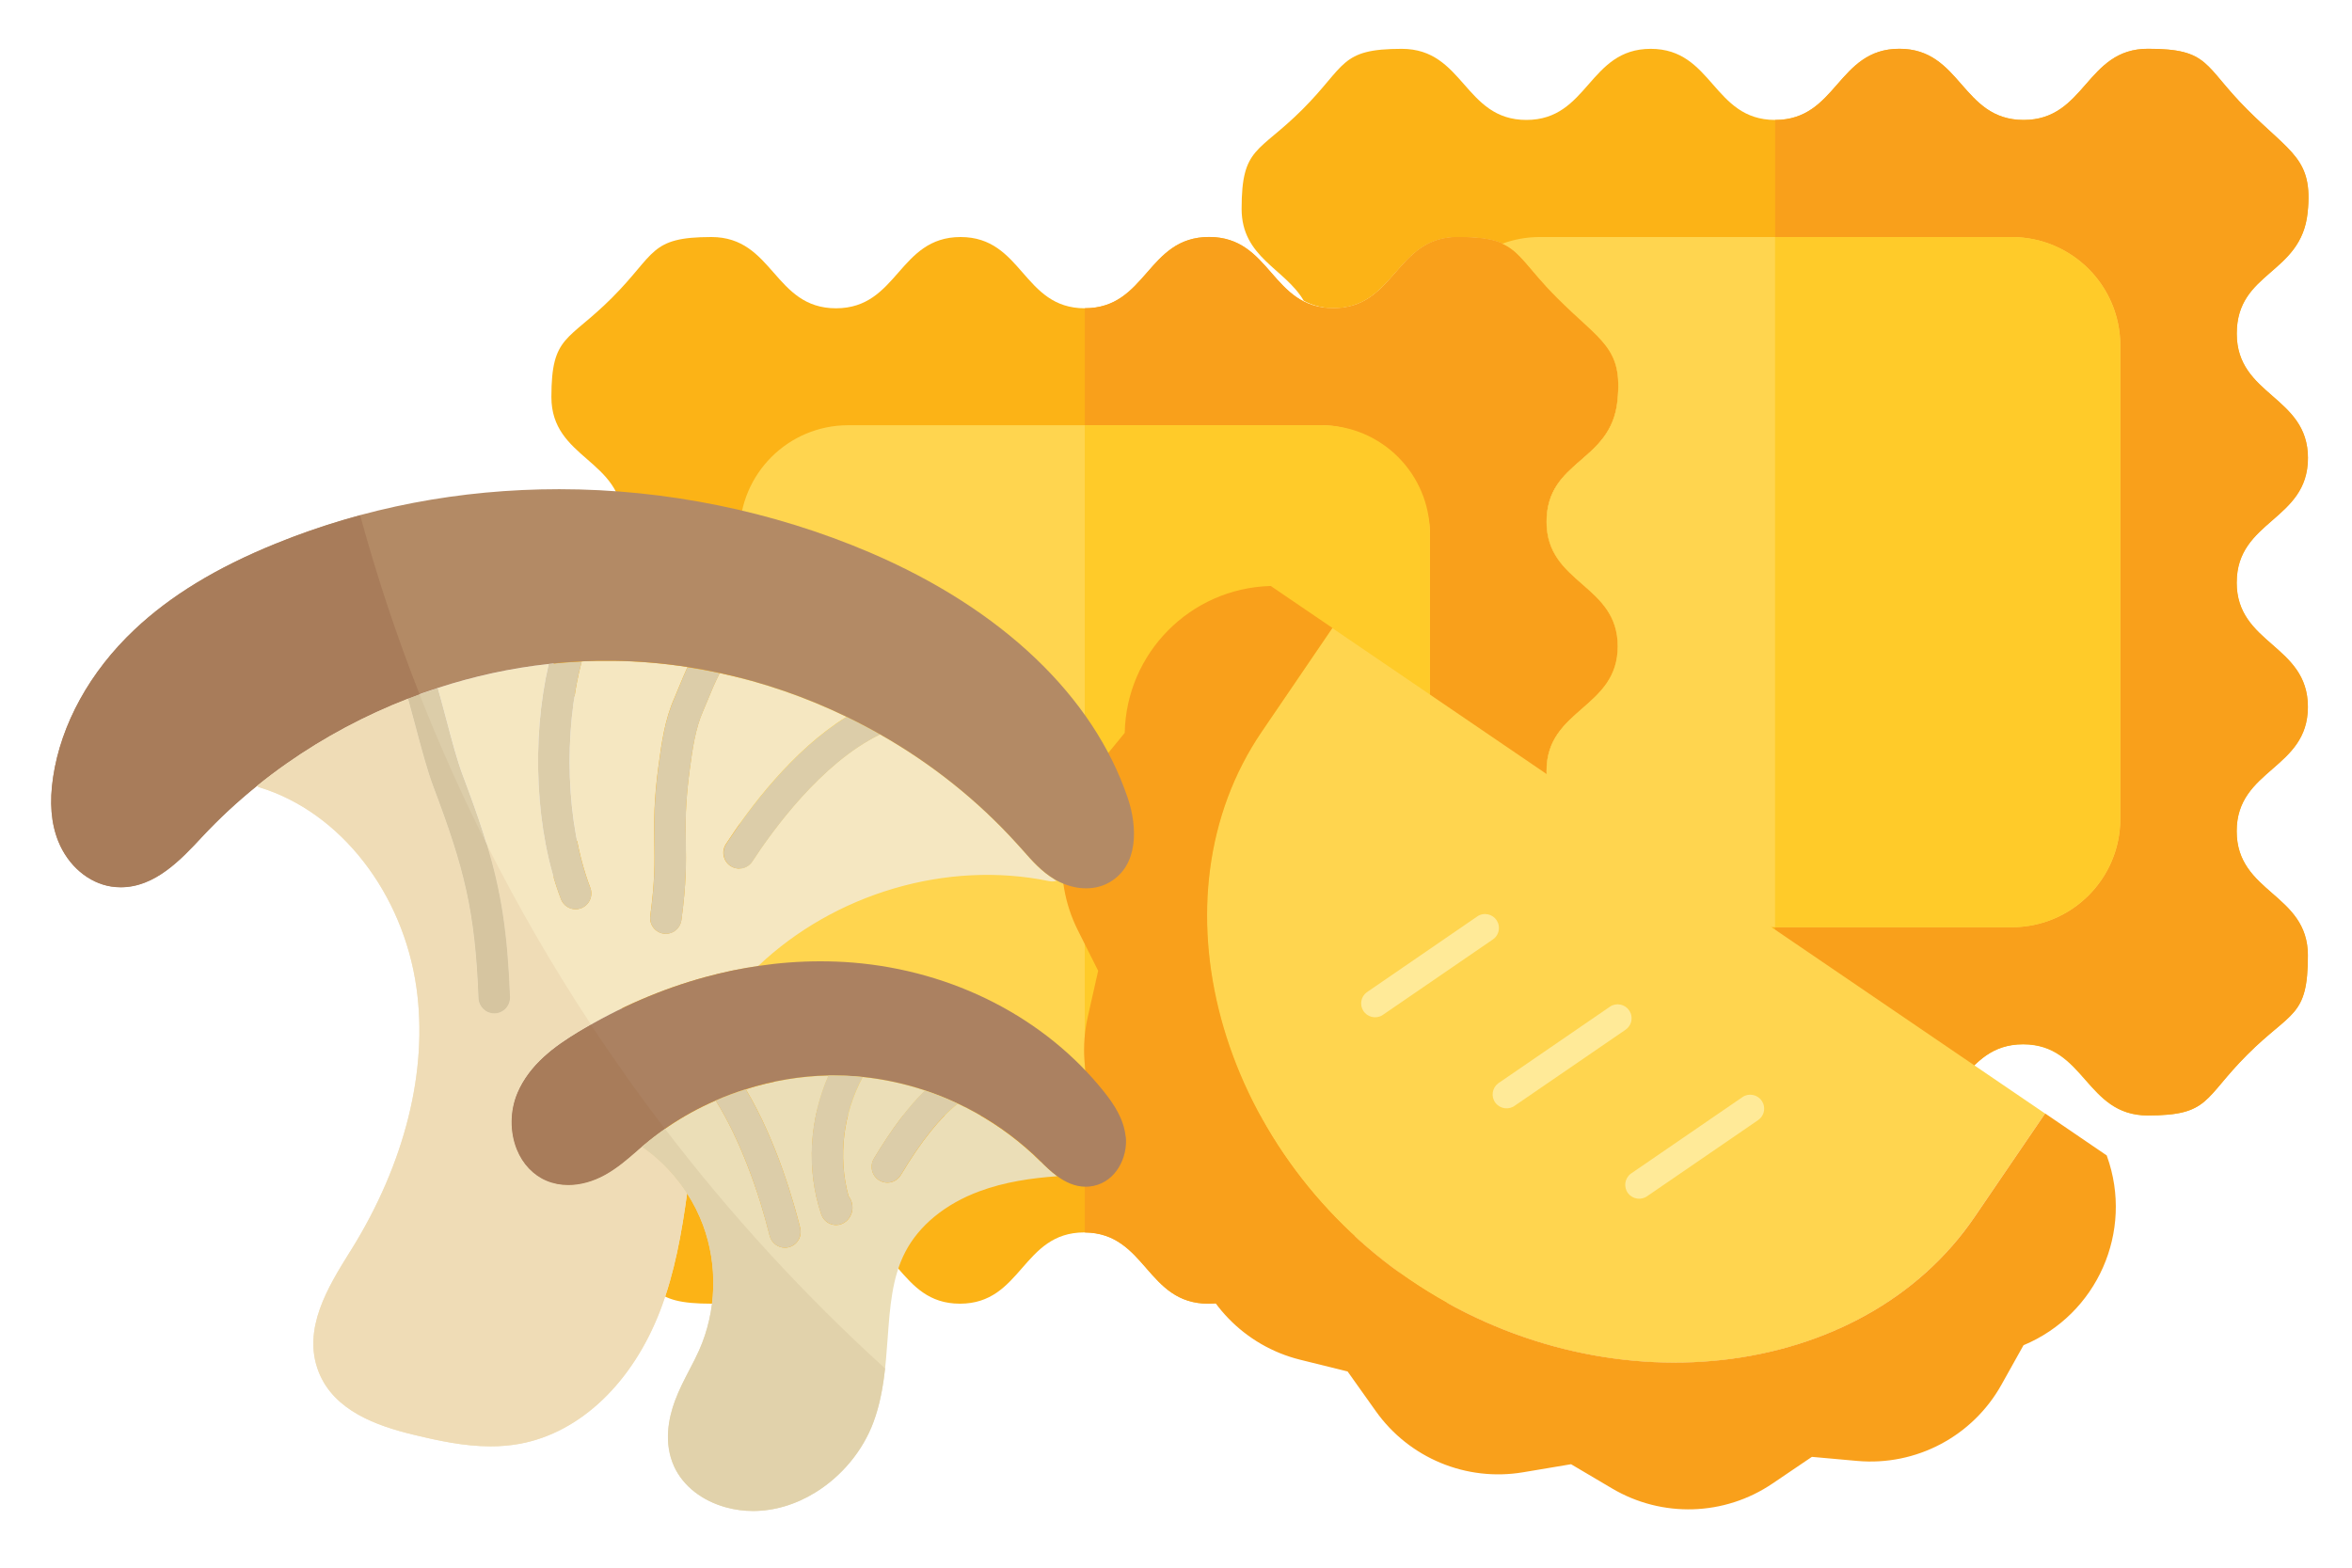
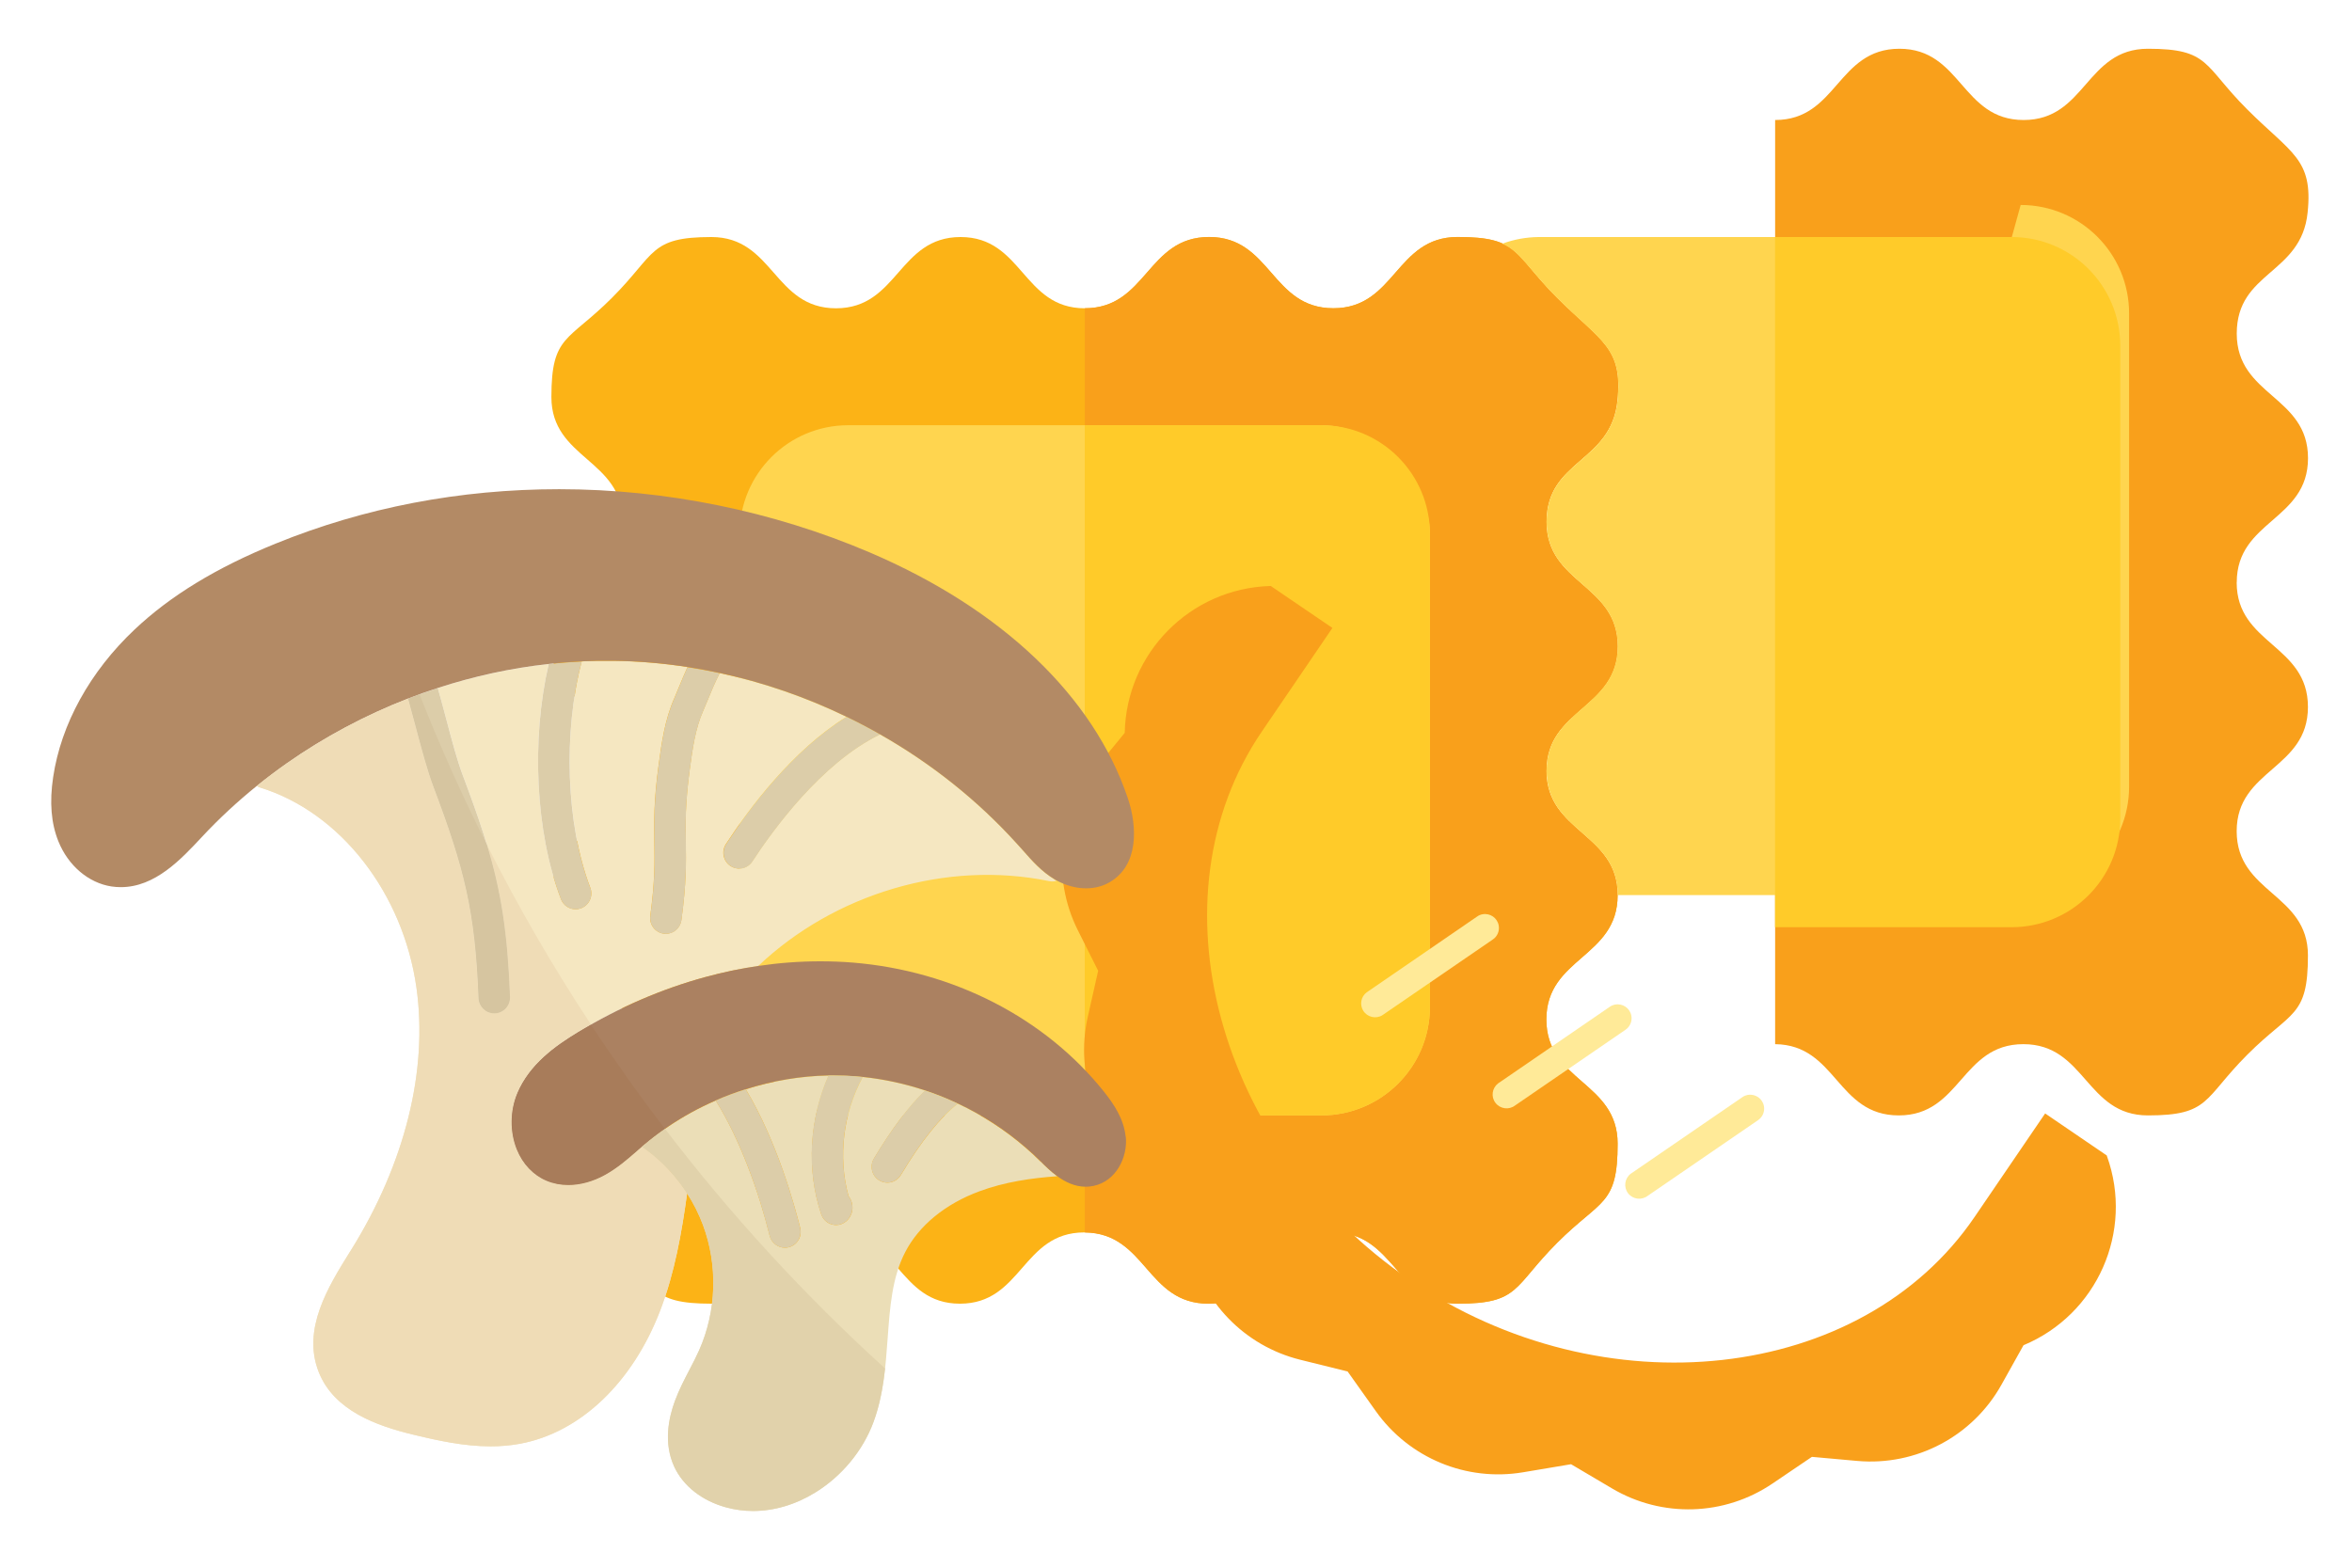
<svg xmlns="http://www.w3.org/2000/svg" id="Artwork" width="300" height="200" viewBox="0 0 300 200">
  <defs>
    <style>
      .cls-1 {
        fill: #ffea98;
      }

      .cls-2 {
        fill: #b38a65;
      }

      .cls-3 {
        fill: #f9a01b;
      }

      .cls-4 {
        fill: #a87c5a;
      }

      .cls-5 {
        fill: #d6c5a0;
      }

      .cls-6 {
        fill: #fcb316;
      }

      .cls-7 {
        fill: #ab8161;
      }

      .cls-8 {
        fill: #ebdeb7;
      }

      .cls-9 {
        fill: #ffcb29;
      }

      .cls-10 {
        fill: #f5e7c1;
      }

      .cls-11 {
        fill: #e1d2ab;
      }

      .cls-12 {
        fill: #ffd54f;
      }

      .cls-13 {
        fill: #dccda9;
      }

      .cls-14 {
        fill: #efdcb6;
      }
    </style>
  </defs>
  <g>
-     <path class="cls-6" d="M294.37,58.44c0-7.94-9.07-7.94-9.07-15.87s8.21-7.52,9.04-15.43c.72-6.84-2.1-7.54-7.72-13.17-5.6-5.62-4.72-7.74-12.65-7.74s-7.93,9.07-15.86,9.07c-7.92,0-7.92-9.07-15.84-9.07s-7.93,9.07-15.86,9.07-7.93-9.07-15.86-9.07-7.93,9.07-15.86,9.07-7.95-9.07-15.89-9.07-7.06,2.13-12.69,7.75c-5.62,5.61-7.74,4.72-7.74,12.66,0,6.22,5.53,7.61,7.93,11.73,1.15.63,2.45.95,3.76.95,7.93,0,7.93-9.07,15.86-9.07s7.05,2.12,12.65,7.74c5.61,5.63,8.43,6.32,7.72,13.17-.83,7.91-9.04,7.48-9.04,15.43s9.07,7.94,9.07,15.87-9.07,7.94-9.07,15.87,9.07,7.93,9.07,15.87-9.07,7.92-9.07,15.85c-.01,1.46.38,2.89,1.13,4.14,4.4,2.28,5.69,8.12,12.08,8.12,7.93,0,7.93-9.07,15.86-9.07s7.93,9.07,15.86,9.07,7.93-9.07,15.86-9.07,7.95,9.07,15.89,9.07,7.06-2.13,12.69-7.75c5.61-5.61,7.74-4.72,7.74-12.66s-9.07-7.93-9.07-15.87,9.07-7.92,9.07-15.85-9.07-7.93-9.07-15.87,9.07-7.94,9.07-15.87h0Z" />
    <path class="cls-6" d="M197.24,98.32c0,7.92,9.09,7.92,9.09,15.89s-9.09,7.92-9.09,15.85,9.09,7.92,9.09,15.85-2.12,7.04-7.72,12.65c-5.64,5.64-4.76,7.76-12.69,7.76s-7.96-9.09-15.89-9.09-7.96,9.09-15.89,9.09-7.92-9-15.77-9.09h-.08c-7.92,0-7.92,9.09-15.85,9.09s-7.92-9.09-15.85-9.09-7.92,9.09-15.85,9.09-7.08-2.12-12.69-7.72c-5.6-5.64-7.72-4.76-7.72-12.73s9.09-7.92,9.09-15.89-9.09-7.92-9.09-15.89,9.09-7.92,9.09-15.85-9.09-7.92-9.09-15.89,9.09-7.92,9.09-15.85-9.09-7.92-9.09-15.85,2.12-7.04,7.72-12.65c5.64-5.64,4.76-7.76,12.69-7.76s7.96,9.09,15.89,9.09,7.96-9.09,15.89-9.09,7.92,9.09,15.85,9.09,7.92-9.09,15.85-9.09,7.92,9.09,15.85,9.09,7.92-9.09,15.85-9.09,7.04,2.12,12.65,7.72c5.64,5.64,8.44,6.32,7.72,13.17-.8,7.92-9.04,7.48-9.04,15.45s9.09,7.92,9.09,15.89-9.09,7.92-9.09,15.85h0Z" />
    <path class="cls-3" d="M197.24,98.32c0,7.92,9.09,7.92,9.09,15.89s-9.09,7.92-9.09,15.85,9.09,7.92,9.09,15.85-2.12,7.04-7.72,12.65c-5.64,5.64-4.76,7.76-12.69,7.76s-7.96-9.09-15.89-9.09-7.96,9.09-15.89,9.09-7.92-9-15.77-9.09V39.32c7.92,0,7.92-9.09,15.85-9.09s7.92,9.09,15.85,9.09,7.92-9.09,15.85-9.09,7.04,2.12,12.65,7.72c5.64,5.64,8.44,6.32,7.72,13.17-.8,7.92-9.04,7.48-9.04,15.45s9.09,7.92,9.09,15.89-9.09,7.92-9.09,15.85Z" />
    <path class="cls-3" d="M285.29,74.3c0,7.92,9.09,7.92,9.09,15.89s-9.09,7.92-9.09,15.85,9.09,7.92,9.09,15.85-2.12,7.04-7.72,12.65c-5.64,5.64-4.76,7.76-12.69,7.76s-7.96-9.09-15.89-9.09-7.96,9.09-15.89,9.09-7.92-9-15.77-9.09V15.31c7.92,0,7.92-9.09,15.85-9.09s7.92,9.09,15.85,9.09,7.92-9.09,15.85-9.09,7.04,2.12,12.65,7.72c5.64,5.64,8.44,6.32,7.72,13.17-.8,7.92-9.04,7.48-9.04,15.45s9.09,7.92,9.09,15.89-9.09,7.92-9.09,15.85h0Z" />
    <rect class="cls-12" x="94.34" y="54.25" width="88.05" height="88.05" rx="13.85" ry="13.85" />
    <path class="cls-9" d="M182.39,68.1v60.35c0,7.65-6.2,13.84-13.85,13.85h-30.18V54.25h30.18c7.65,0,13.84,6.2,13.85,13.85Z" />
-     <path class="cls-12" d="M256.61,30.24h-60.38c-1.57.02-3.13.3-4.61.85,2.38,1.07,3.31,3.23,6.97,6.89,5.61,5.63,8.43,6.32,7.72,13.17-.83,7.91-9.04,7.48-9.04,15.43s9.07,7.94,9.07,15.87-9.07,7.94-9.07,15.87,9.07,7.93,9.07,15.87c.01,1.44-.37,2.86-1.12,4.1h51.4c7.64,0,13.83-6.19,13.83-13.83h0v-60.38c0-7.64-6.19-13.83-13.83-13.83h0Z" />
+     <path class="cls-12" d="M256.61,30.24h-60.38c-1.57.02-3.13.3-4.61.85,2.38,1.07,3.31,3.23,6.97,6.89,5.61,5.63,8.43,6.32,7.72,13.17-.83,7.91-9.04,7.48-9.04,15.43s9.07,7.94,9.07,15.87-9.07,7.94-9.07,15.87,9.07,7.93,9.07,15.87h51.4c7.64,0,13.83-6.19,13.83-13.83h0v-60.38c0-7.64-6.19-13.83-13.83-13.83h0Z" />
    <path class="cls-9" d="M270.44,44.09v60.35c0,7.65-6.2,13.84-13.85,13.85h-30.18V30.24h30.18c7.65,0,13.84,6.2,13.85,13.85Z" />
  </g>
  <g>
-     <path class="cls-12" d="M179.83,163.3c24.64,16.79,57.62,13.11,72.01-8.02l9.01-13.22-90.91-61.93-9.01,13.23c-14.4,21.13-5.74,53.16,18.9,69.95h0Z" />
    <path class="cls-3" d="M143.45,93.51l-3.67,4.48c-4.77,5.83-5.68,13.93-2.31,20.67l2.6,5.19-1.33,5.92c-1.62,7.22,1.07,14.74,6.91,19.28l4.79,3.74,1.29,6.08c1.52,7.17,7,12.84,14.11,14.6l6.05,1.5,3.61,5.08c4.25,5.97,11.53,8.99,18.76,7.78l6.13-1.03,5.23,3.09c6.37,3.77,14.34,3.53,20.47-.63l5.02-3.4,5.78.52c7.51.67,14.71-3.13,18.39-9.71l2.82-5.05c9.4-3.92,14.09-14.52,10.65-24.11l-.03-.1-7.86-5.36-9.01,13.22c-14.4,21.13-47.37,24.8-72.01,8.02-24.64-16.79-33.29-48.82-18.9-69.95l9.01-13.23-7.86-5.35h-.1c-10.18.32-18.33,8.56-18.53,18.74h0Z" />
    <g>
      <path class="cls-1" d="M222.92,139.69c.96-.18,1.89.45,2.07,1.42.13.69-.16,1.39-.74,1.79l-14.1,9.67c-.78.59-1.89.44-2.49-.34-.59-.78-.44-1.89.34-2.49.05-.04.1-.07.15-.1l14.11-9.68c.2-.14.43-.23.67-.28h0Z" />
      <path class="cls-1" d="M206.01,128.16c.96-.18,1.89.45,2.07,1.42.13.69-.16,1.39-.74,1.79l-14.1,9.67c-.78.59-1.89.44-2.49-.34s-.44-1.89.34-2.49c.05-.04.1-.07.15-.1l14.11-9.68c.2-.14.43-.23.67-.28Z" />
      <path class="cls-1" d="M189.09,116.64c.96-.18,1.89.45,2.07,1.42.13.69-.16,1.4-.74,1.79l-14.1,9.67c-.83.51-1.93.25-2.44-.58-.48-.78-.29-1.79.44-2.34l14.1-9.68c.2-.14.43-.24.68-.28h0Z" />
    </g>
  </g>
  <g>
    <g>
      <path class="cls-10" d="M134.51,112.19c-1.65-.98-2.85-2.35-4.01-3.67l-.32-.36c-.13-.15-.26-.3-.4-.44-5.03-5.58-10.99-10.31-17.54-14.03-7.48,3.61-13.75,12.3-16.29,16.21-.39.59-1.02.91-1.68.91-.38,0-.76-.11-1.1-.33-.93-.62-1.19-1.87-.58-2.8,3.02-4.64,8.5-11.96,15.37-16.23-5.15-2.49-10.59-4.38-16.16-5.58-.63,1.21-1.19,2.58-1.52,3.4-.21.52-.42,1.02-.61,1.45-.99,2.23-1.34,4.83-1.68,7.33-.6,4.42-.56,6.82-.52,9.36.04,2.58.09,5.25-.56,9.97-.14,1.01-1,1.75-1.98,1.75-.09,0-.18,0-.28-.02-1.1-.15-1.86-1.17-1.71-2.28.6-4.42.56-6.82.52-9.36-.04-2.58-.09-5.25.56-9.97.36-2.66.77-5.68,1.99-8.43.17-.38.36-.85.56-1.34.35-.84.71-1.74,1.12-2.63-3.13-.48-6.28-.75-9.44-.79-1.35-.02-2.7,0-4.05.07-2.37,9.01-2.01,20.73,1.09,28.87.4,1.04-.12,2.21-1.15,2.61-.24.09-.48.14-.72.14-.81,0-1.56-.49-1.87-1.3-3.27-8.58-3.79-20.36-1.57-29.98-4.79.53-9.54,1.57-14.14,3.06.36,1.25.71,2.58,1.06,3.89.71,2.65,1.44,5.4,2.13,7.25,4.11,10.91,5.56,16.52,6.01,28.25.04,1.12-.82,2.06-1.93,2.1h-.08c-1.07,0-1.96-.86-2-1.94-.43-11.17-1.81-16.53-5.75-26.98-.77-2.04-1.53-4.89-2.26-7.64-.32-1.21-.65-2.43-.97-3.58-5.46,2.12-10.68,4.9-15.47,8.26-1.31.91-2.58,1.87-3.82,2.88.14.09.3.16.47.22,10.19,3.16,18.18,13.42,19.89,25.52,1.49,10.54-1.47,22.42-8.33,33.45l-.18.28c-2.72,4.38-6.11,9.82-3.96,15.29,1.95,4.96,7.45,6.88,12.02,7.99,3.19.78,6.53,1.5,9.91,1.5,1.24,0,2.49-.1,3.74-.33,7.68-1.42,14.37-7.79,17.9-17.03,1.84-4.82,2.73-9.89,3.42-14.91-.99-1.53-2.17-2.93-3.5-4.16-.71-.66-1.47-1.26-2.27-1.81-.21.18-.43.37-.64.56-1.24,1.08-2.53,2.2-4.08,3.05-1.52.84-3.13,1.28-4.66,1.28-.99,0-1.92-.18-2.78-.54-1.69-.71-3.04-2.13-3.79-3.99-.91-2.26-.88-4.95.08-7.21,1.55-3.64,4.79-5.97,7.75-7.76,5.19-3.15,10.65-5.5,16.2-7.01,2.24-.61,4.5-1.09,6.76-1.42,9.72-9.22,24-13.53,37.11-10.83.33.07.66.05.96-.04-.09-.05-.19-.1-.28-.16h0Z" />
      <path class="cls-8" d="M132.71,148.18c-.61-.61-1.25-1.2-1.9-1.76-2.61-2.26-5.53-4.15-8.64-5.61-2.25,1.75-4.69,4.79-7.26,9.09-.38.63-1.04.98-1.72.98-.35,0-.71-.09-1.04-.29-.95-.58-1.25-1.82-.68-2.78,2.23-3.72,4.39-6.6,6.52-8.68-2.58-.86-5.25-1.44-7.95-1.72-2.47,4.58-3.19,10.16-1.81,15.18.2.25.34.54.43.87.22.85-.04,1.73-.68,2.31-.37.33-.85.52-1.33.52-.17,0-.34-.02-.51-.07-.65-.17-1.17-.66-1.39-1.31-1.92-5.71-1.49-12.16.93-17.69-3.56.07-7.13.67-10.55,1.75,4.02,6.72,6.25,14.92,6.94,17.7.27,1.08-.39,2.18-1.47,2.45-.16.04-.32.06-.48.06-.9,0-1.72-.62-1.95-1.54-1.32-5.38-3.72-12.19-6.88-17.24-2.12.93-4.16,2.04-6.06,3.33-1.05.71-2.07,1.48-3.04,2.29-.1.09-.21.17-.31.26.8.55,1.55,1.15,2.27,1.81,1.34,1.23,2.52,2.63,3.5,4.16.81,1.26,1.49,2.61,2.02,4.02,1.92,5.14,1.74,10.97-.49,15.99-.37.83-.79,1.64-1.24,2.5-.65,1.25-1.32,2.54-1.84,3.94-.81,2.18-1.48,5.4-.1,8.4,1.14,2.48,3.57,4.38,6.66,5.21,1.11.3,2.25.45,3.4.45,2.67,0,5.41-.8,7.94-2.36,3.37-2.07,6.07-5.34,7.41-8.96,1.29-3.47,1.55-7.14,1.81-10.69.29-4,.56-7.78,2.24-11.01,1.75-3.39,5.11-6.15,9.47-7.76,3.23-1.2,6.68-1.69,9.92-1.92-.83-.61-1.54-1.31-2.12-1.89h0Z" />
      <path class="cls-7" d="M143.58,145.04c-.23-2.3-1.51-4.18-2.73-5.72-7.53-9.45-19.23-15.47-32.1-16.52-1.36-.11-2.75-.16-4.13-.16-2.63,0-5.27.2-7.9.59-2.26.33-4.52.81-6.76,1.42-5.55,1.51-11.01,3.87-16.2,7.01-2.96,1.79-6.2,4.12-7.75,7.76-.96,2.26-.99,4.95-.08,7.21.75,1.86,2.09,3.28,3.79,3.99.86.36,1.79.54,2.78.54,1.53,0,3.14-.44,4.66-1.28,1.55-.85,2.84-1.97,4.08-3.05.21-.19.43-.37.64-.56.1-.09.21-.18.31-.26.97-.81,1.98-1.58,3.04-2.29,1.9-1.29,3.94-2.41,6.06-3.33,1.25-.55,2.54-1.03,3.84-1.44,3.42-1.08,6.99-1.68,10.55-1.75.22,0,.44,0,.66,0,.51,0,1.02.01,1.53.03.73.03,1.46.08,2.18.16,2.7.28,5.37.86,7.95,1.72,1.43.47,2.82,1.04,4.19,1.68,3.12,1.46,6.04,3.36,8.64,5.61.65.56,1.29,1.15,1.9,1.76.58.58,1.29,1.28,2.12,1.89,1.03.75,2.25,1.35,3.64,1.35.34,0,.68-.04,1.01-.11,2.89-.62,4.35-3.67,4.1-6.27h0Z" />
      <g>
        <path class="cls-13" d="M117.98,139.12c-2.13,2.08-4.29,4.96-6.52,8.68-.57.96-.27,2.2.68,2.78.32.2.68.29,1.04.29.68,0,1.34-.35,1.72-.98,2.58-4.31,5.01-7.35,7.26-9.09-1.36-.64-2.76-1.2-4.19-1.68h0Z" />
        <path class="cls-13" d="M107.86,137.24c-.51-.02-1.02-.03-1.53-.03-.22,0-.44,0-.66,0-2.43,5.52-2.86,11.98-.93,17.69.21.64.74,1.13,1.39,1.31.17.05.34.07.51.07.49,0,.96-.18,1.33-.52.64-.57.9-1.46.68-2.31-.08-.32-.23-.62-.43-.87-1.37-5.02-.66-10.6,1.81-15.18-.72-.08-1.45-.13-2.18-.16h0Z" />
        <path class="cls-13" d="M93.19,110.49c.34.22.72.33,1.1.33.65,0,1.29-.32,1.68-.91,2.54-3.91,8.81-12.6,16.29-16.21-1.4-.8-2.82-1.55-4.27-2.24-6.87,4.27-12.35,11.59-15.37,16.23-.61.93-.35,2.19.58,2.8h0Z" />
        <path class="cls-13" d="M95.12,138.96c-1.31.41-2.59.89-3.84,1.44,3.17,5.04,5.57,11.86,6.88,17.24.23.92,1.05,1.54,1.95,1.54.16,0,.32-.02.48-.06,1.08-.27,1.73-1.37,1.47-2.45-.68-2.79-2.91-10.99-6.94-17.7h0Z" />
        <path class="cls-13" d="M87.7,85.11c-.41.88-.78,1.78-1.12,2.63-.2.5-.4.97-.56,1.34-1.22,2.75-1.63,5.77-1.99,8.43-.64,4.72-.6,7.39-.56,9.97.04,2.54.08,4.94-.52,9.36-.15,1.11.62,2.13,1.71,2.28.09.01.18.02.28.02.99,0,1.85-.73,1.98-1.75.64-4.72.6-7.39.56-9.97-.04-2.54-.08-4.94.52-9.36.34-2.51.7-5.1,1.68-7.33.19-.43.39-.93.61-1.45.33-.82.89-2.19,1.52-3.4-1.36-.3-2.74-.55-4.11-.76h0Z" />
        <path class="cls-13" d="M74.2,84.39c-1.41.07-2.82.18-4.22.34-2.22,9.63-1.7,21.41,1.57,29.98.31.8,1.07,1.3,1.87,1.3.24,0,.48-.05.72-.14,1.03-.4,1.55-1.57,1.15-2.61-3.11-8.13-3.46-19.86-1.09-28.87h0Z" />
        <path class="cls-13" d="M56.9,91.67c-.35-1.31-.7-2.64-1.06-3.89-1.28.42-2.54.87-3.79,1.35.32,1.15.65,2.38.97,3.58.73,2.75,1.49,5.6,2.26,7.64,3.93,10.45,5.32,15.81,5.75,26.98.04,1.09.93,1.94,2,1.94h.08c1.11-.04,1.97-.98,1.93-2.1-.45-11.73-1.9-17.35-6.01-28.25-.7-1.85-1.43-4.6-2.13-7.25h0Z" />
      </g>
      <path class="cls-2" d="M143.84,101.79c-4.4-13-16.08-24.12-32.9-31.31-12.36-5.28-26.06-8.07-39.61-8.07-12.67,0-24.84,2.33-36.17,6.94-7.54,3.06-13.43,6.65-18,10.97-5.68,5.36-9.37,12.05-10.38,18.82-.48,3.21-.26,5.89.67,8.2,1.25,3.1,3.84,5.3,6.76,5.75.4.06.8.09,1.2.09h0c4.37,0,7.67-3.54,10.33-6.39,2.18-2.34,4.53-4.52,7.02-6.53,1.24-1,2.51-1.96,3.82-2.88,4.79-3.36,10.01-6.14,15.47-8.26,1.25-.49,2.51-.94,3.79-1.35,4.6-1.5,9.35-2.54,14.14-3.06,1.4-.16,2.81-.27,4.22-.34,1.35-.06,2.7-.09,4.05-.07,3.16.04,6.32.31,9.44.79,1.38.21,2.75.47,4.11.76,5.57,1.21,11.02,3.09,16.16,5.58,1.45.7,2.88,1.45,4.27,2.24,6.54,3.71,12.51,8.45,17.54,14.03.13.15.26.29.4.44l.32.36c1.16,1.32,2.36,2.68,4.01,3.67.09.05.18.11.28.16,1.18.64,2.49,1,3.74,1,1.13,0,2.16-.27,3.07-.81,3.61-2.14,3.53-6.95,2.25-10.74h0Z" />
    </g>
-     <path class="cls-4" d="M53.51,88.59c-.49.18-.98.36-1.46.55-5.47,2.12-10.68,4.9-15.47,8.26-1.31.91-2.58,1.87-3.82,2.88-2.49,2.01-4.84,4.19-7.02,6.53-2.65,2.85-5.96,6.39-10.33,6.39h0c-.4,0-.81-.03-1.2-.09-2.92-.45-5.51-2.66-6.77-5.75-.93-2.31-1.15-4.99-.67-8.2,1.01-6.77,4.69-13.46,10.38-18.82,4.58-4.32,10.46-7.91,18.01-10.97,3.52-1.43,7.11-2.64,10.78-3.63,2.11,7.75,4.65,15.39,7.59,22.87Z" />
    <path class="cls-14" d="M87.64,152.25c-.69,5.02-1.58,10.09-3.42,14.91-3.53,9.24-10.22,15.61-17.9,17.03-1.25.23-2.49.33-3.74.33-3.37,0-6.71-.73-9.91-1.5-4.57-1.11-10.07-3.03-12.02-7.99-2.16-5.47,1.24-10.91,3.96-15.29l.18-.28c6.87-11.03,9.82-22.9,8.33-33.45-1.71-12.1-9.7-22.36-19.89-25.52-.17-.05-.33-.13-.47-.22,1.24-1,2.51-1.96,3.82-2.88,4.79-3.36,10.01-6.14,15.47-8.26.32,1.15.65,2.38.97,3.58.73,2.75,1.49,5.6,2.26,7.64,3.94,10.45,5.32,15.81,5.75,26.98.04,1.09.93,1.94,2,1.94h.08c1.11-.04,1.97-.98,1.93-2.1-.31-8.14-1.1-13.33-2.94-19.4,3.98,7.89,8.41,15.54,13.27,22.92-.54.31-1.09.63-1.63.95-2.96,1.79-6.2,4.12-7.75,7.76-.96,2.26-.99,4.95-.08,7.21.75,1.86,2.09,3.28,3.79,3.99.86.36,1.79.54,2.78.54,1.53,0,3.14-.44,4.66-1.28,1.55-.85,2.84-1.97,4.08-3.05.22-.19.43-.37.64-.56.8.55,1.55,1.15,2.27,1.81,1.34,1.23,2.52,2.63,3.5,4.16h0Z" />
    <path class="cls-5" d="M62.11,107.78c1.83,6.06,2.62,11.26,2.94,19.4.04,1.12-.82,2.06-1.93,2.1h-.08c-1.07,0-1.96-.86-2-1.94-.43-11.17-1.81-16.53-5.75-26.98-.77-2.04-1.53-4.89-2.26-7.64-.32-1.21-.65-2.43-.97-3.58.49-.19.97-.37,1.46-.55,2.56,6.53,5.43,12.93,8.59,19.19h0Z" />
    <path class="cls-4" d="M84.82,144.01c-.91.63-1.79,1.3-2.64,2.02-.1.09-.21.17-.31.26-.21.18-.43.37-.64.56-1.24,1.08-2.53,2.2-4.08,3.05-1.52.84-3.13,1.28-4.66,1.28-.99,0-1.92-.18-2.78-.54-1.69-.71-3.04-2.13-3.79-3.99-.91-2.26-.88-4.95.08-7.21,1.55-3.64,4.79-5.97,7.75-7.76.54-.33,1.08-.64,1.63-.95,2.99,4.54,6.14,8.98,9.44,13.3h0Z" />
    <path class="cls-11" d="M112.89,174.58c-.25,2.31-.66,4.63-1.49,6.87-1.34,3.62-4.04,6.89-7.41,8.96-2.53,1.56-5.27,2.36-7.94,2.36-1.15,0-2.29-.15-3.4-.45-3.09-.83-5.51-2.73-6.66-5.21-1.38-3-.71-6.23.1-8.4.52-1.4,1.19-2.69,1.84-3.94.45-.86.87-1.67,1.24-2.5,2.23-5.02,2.4-10.85.49-15.99-.53-1.42-1.21-2.77-2.02-4.02-.99-1.53-2.17-2.93-3.5-4.16-.71-.66-1.47-1.26-2.27-1.81.1-.09.21-.18.31-.26.84-.71,1.73-1.39,2.64-2.02,8.41,11.01,17.82,21.26,28.07,30.57h0Z" />
  </g>
</svg>